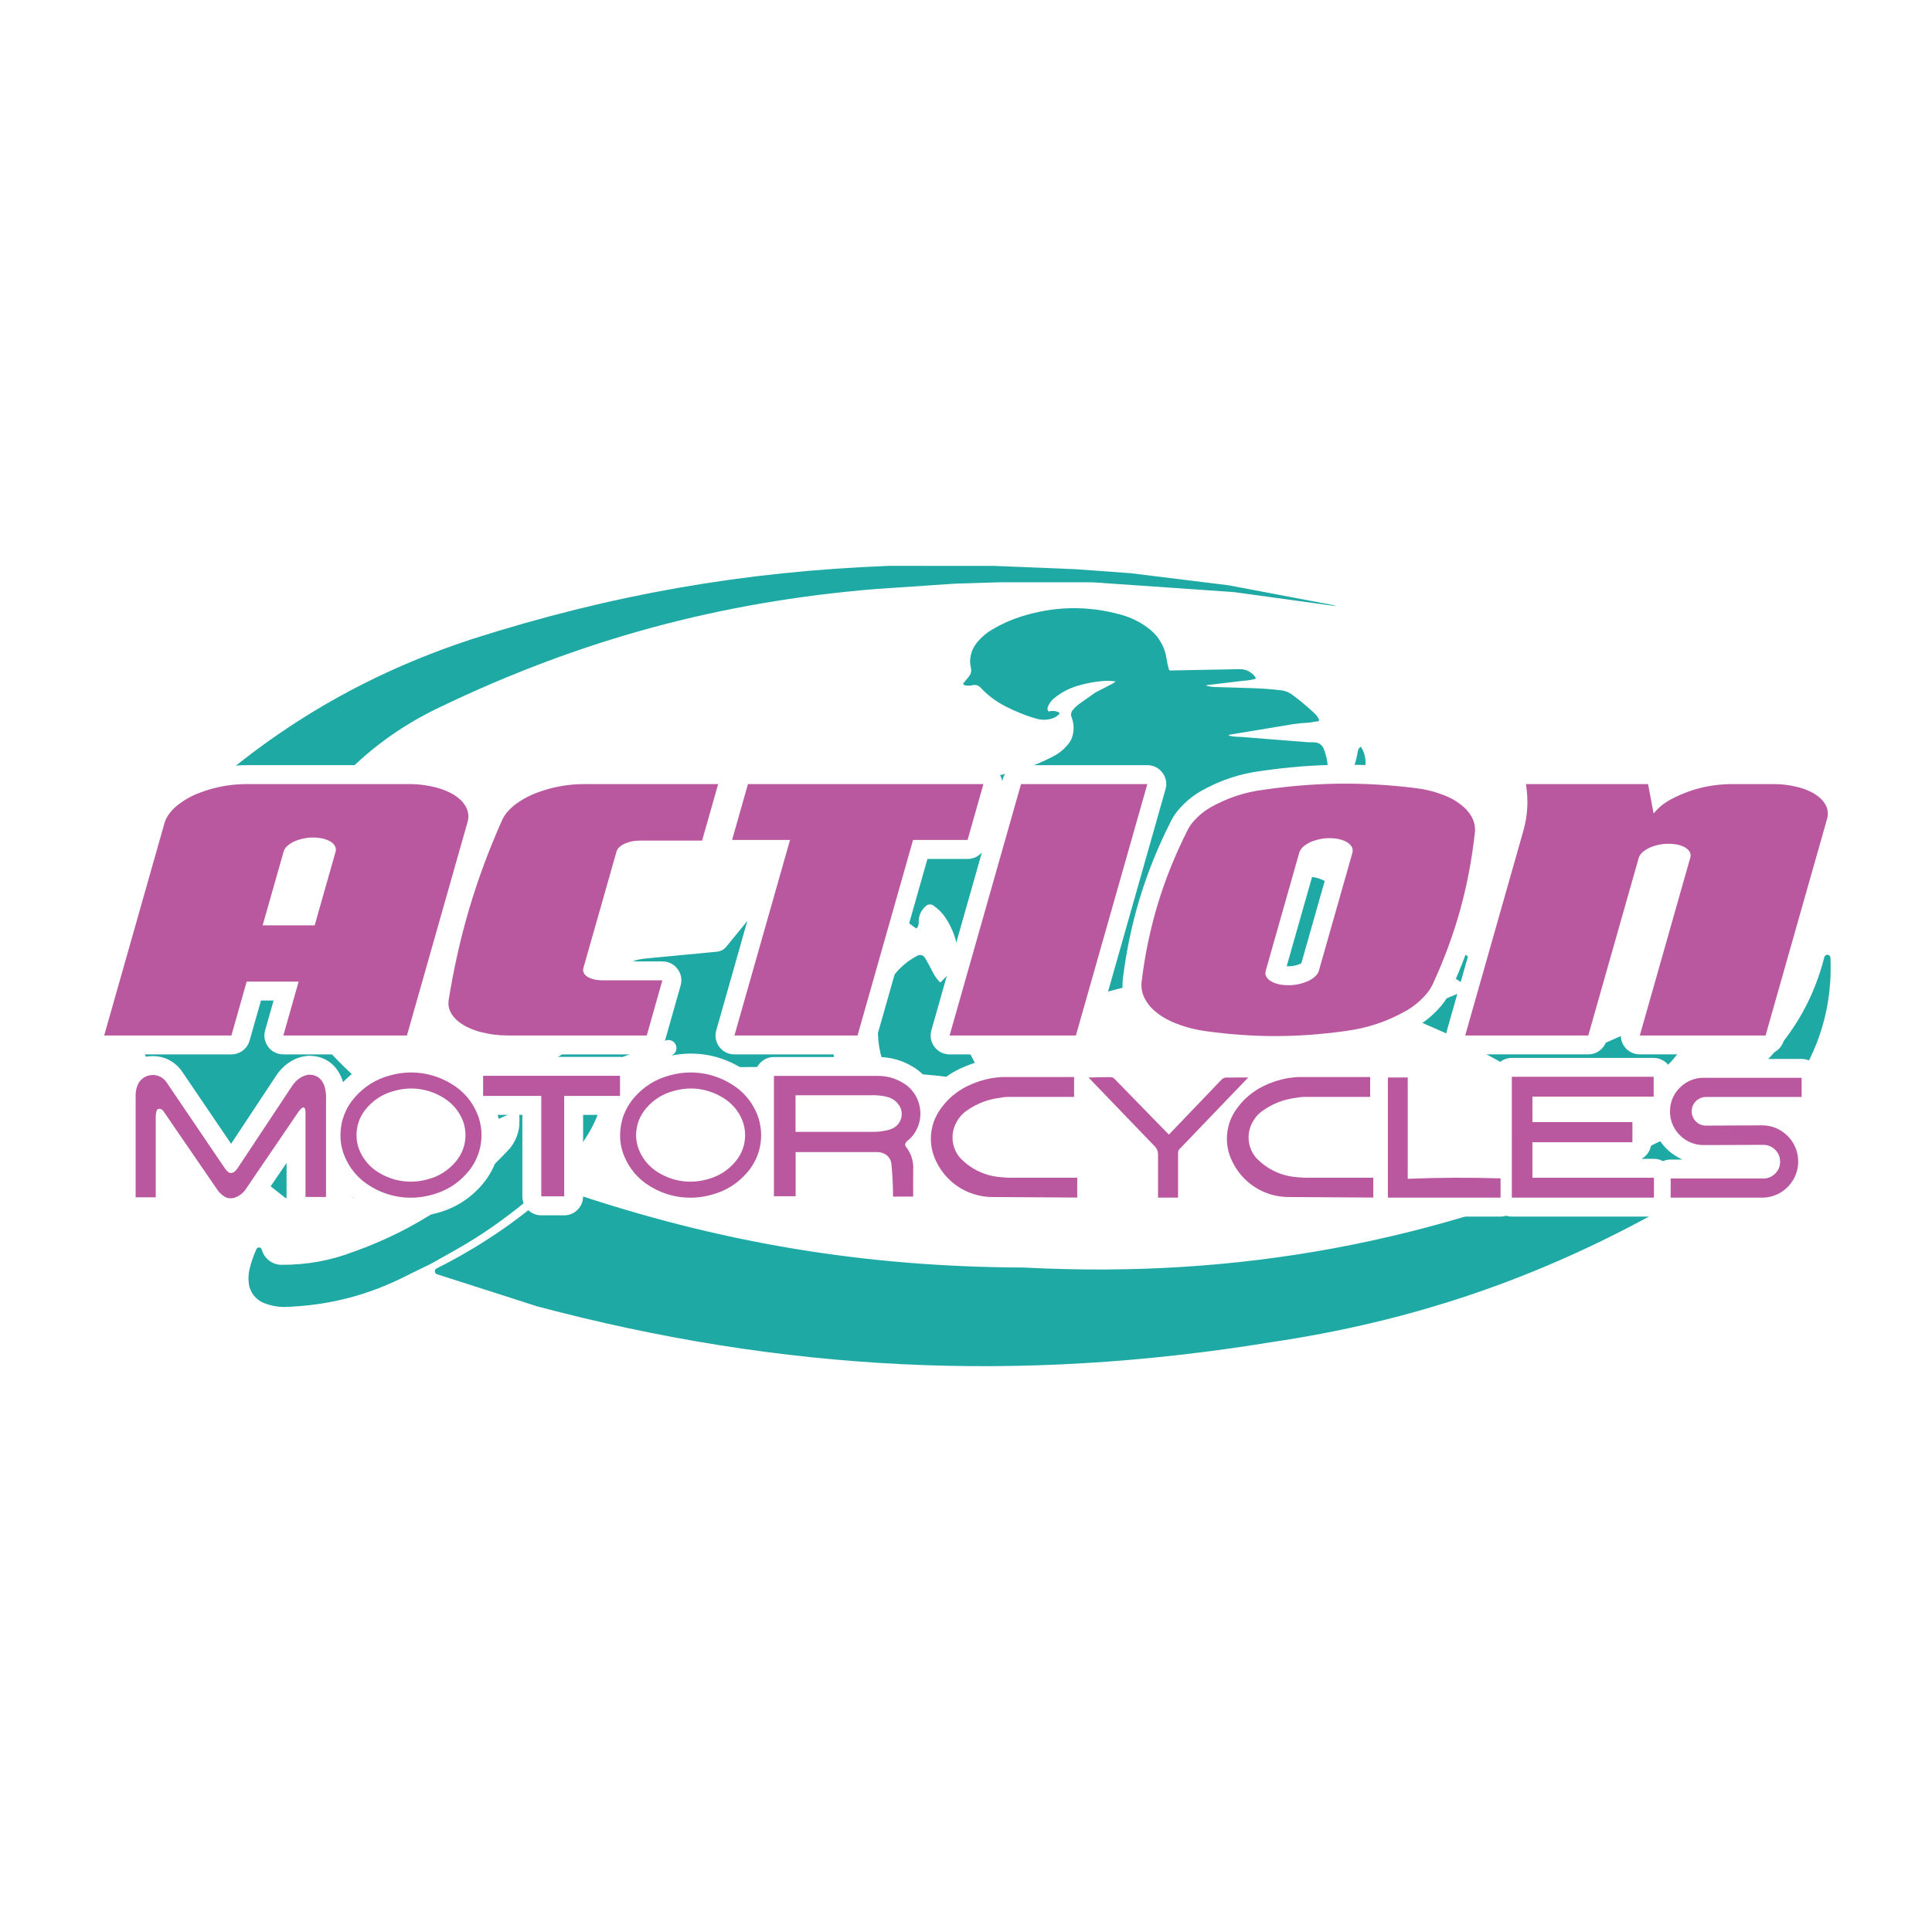
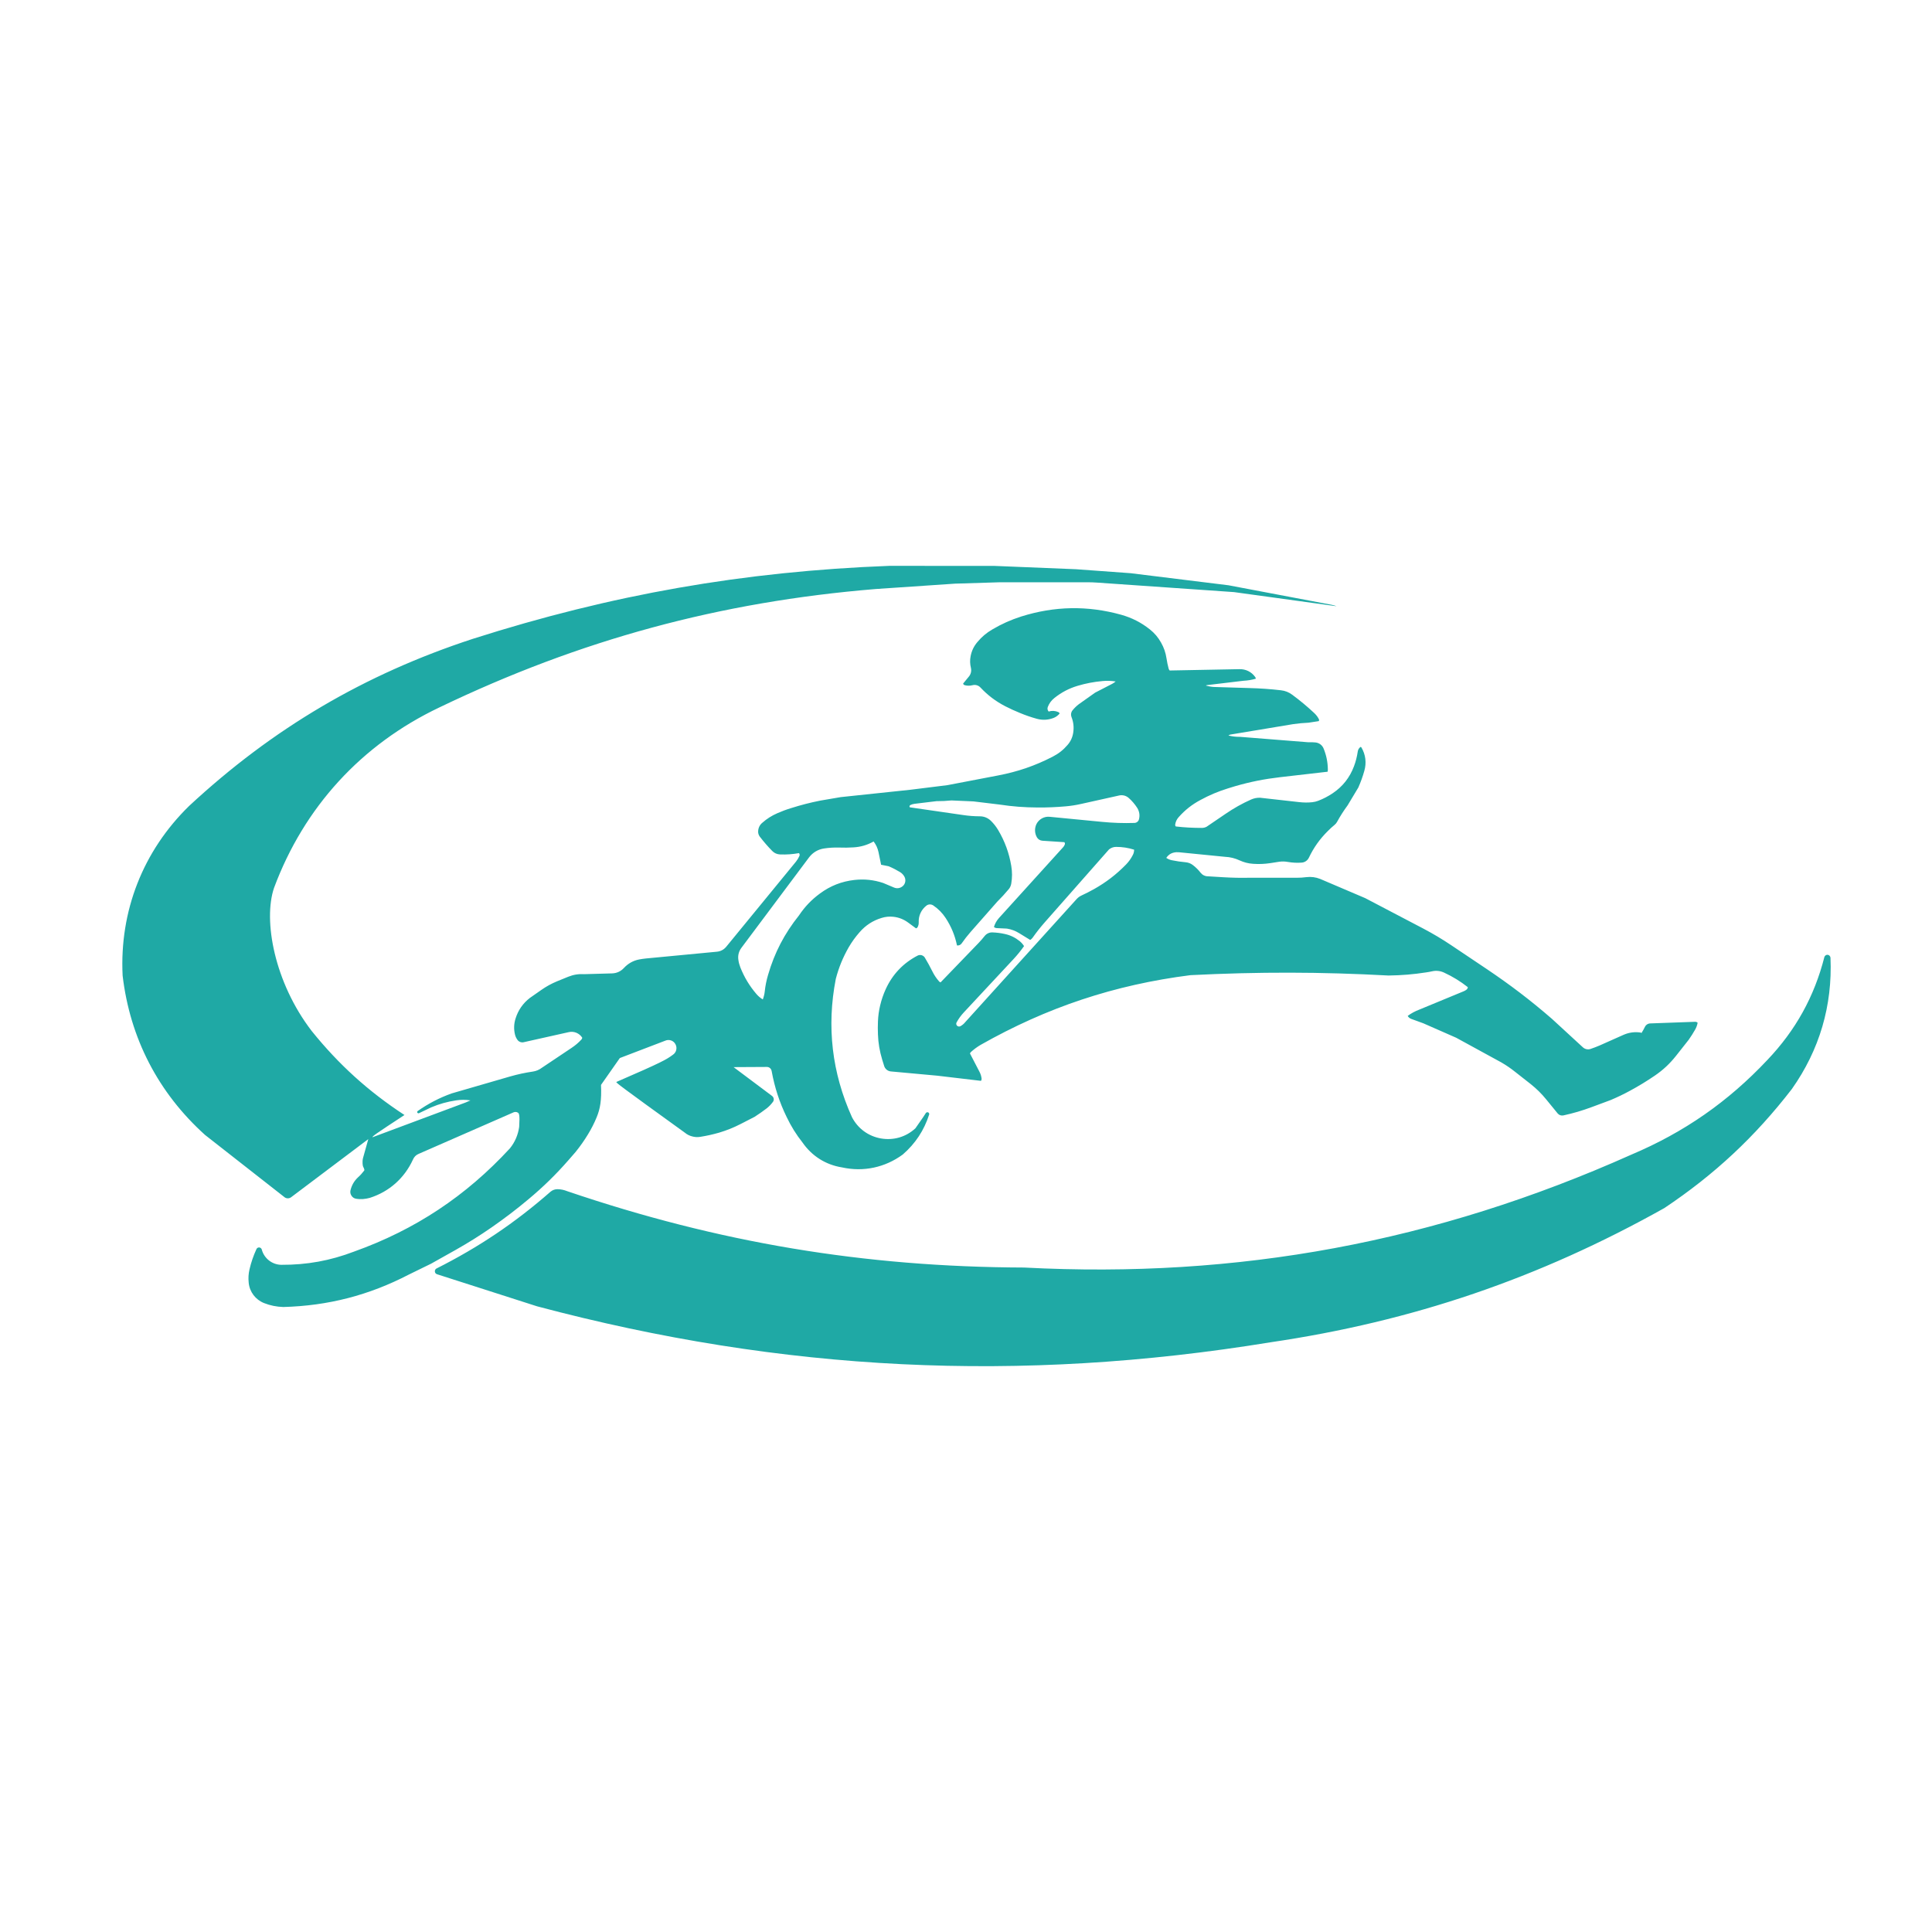
<svg xmlns="http://www.w3.org/2000/svg" version="1.0" id="Layer_1" x="0px" y="0px" width="192.756px" height="192.756px" viewBox="0 0 192.756 192.756" enable-background="new 0 0 192.756 192.756" xml:space="preserve">
  <g>
-     <polygon fill-rule="evenodd" clip-rule="evenodd" fill="#FFFFFF" points="0,0 192.756,0 192.756,192.756 0,192.756 0,0  " />
    <path fill-rule="evenodd" clip-rule="evenodd" fill="#1FA9A5" d="M87.161,83.953c-0.638,0.361-1.289,0.548-2.017,0.59   c-0.481,0.03-0.927,0.036-1.415,0.018c-0.518-0.012-0.993,0.012-1.505,0.09c-0.608,0.09-1.126,0.397-1.5,0.885l-6.755,9.031   c-0.265,0.355-0.367,0.771-0.301,1.204c0.037,0.265,0.103,0.506,0.199,0.752c0.397,0.994,0.903,1.83,1.589,2.638   c0.193,0.223,0.397,0.402,0.65,0.553c0.097-0.264,0.163-0.518,0.193-0.801c0.061-0.572,0.168-1.096,0.331-1.649   c0.645-2.222,1.638-4.125,3.083-5.931c0.584-0.873,1.259-1.577,2.107-2.198c1.03-0.758,2.155-1.198,3.426-1.342   c0.994-0.108,1.921-0.012,2.866,0.301l1.072,0.451c0.295,0.133,0.632,0.079,0.879-0.132c0.265-0.223,0.337-0.602,0.187-0.915   c-0.108-0.211-0.265-0.379-0.47-0.5c-0.373-0.223-0.722-0.403-1.12-0.572l-0.752-0.15l-0.259-1.259   C87.564,84.621,87.407,84.278,87.161,83.953L87.161,83.953z M88.726,56.455l10.506,0.006l8.122,0.331l5.455,0.397l9.76,1.204   l10.302,1.951c0.168,0.03,0.318,0.078,0.476,0.139l-10.229-1.409l-13.632-0.946c-0.331-0.024-0.638-0.036-0.975-0.036h-8.73   l-4.504,0.139l-7.911,0.536c-15.546,1.276-29.479,5.058-43.531,11.813c-7.773,3.697-13.499,9.947-16.498,18.015   c-1.089,3.221,0.024,9.399,3.763,14.269c2.704,3.354,5.648,6.021,9.254,8.381c-3.077,2.012-3.149,2.09-3.203,2.223l9.314-3.475   c0.162-0.061,0.301-0.139,0.476-0.205c-0.512-0.084-0.952-0.072-1.421-0.006c-0.891,0.133-1.686,0.355-2.51,0.705l-1.198,0.572   c-0.03,0.012-0.061,0.018-0.091,0.012c-0.03-0.012-0.06-0.029-0.078-0.055c-0.018-0.023-0.024-0.053-0.018-0.09   c0.006-0.029,0.018-0.055,0.048-0.078c1.078-0.752,2.149-1.312,3.39-1.758l5.853-1.697c0.765-0.217,1.463-0.367,2.246-0.482   c0.343-0.049,0.638-0.182,0.909-0.385l2.962-1.982c0.367-0.246,0.674-0.504,0.975-0.83c0.048-0.049,0.072-0.107,0.084-0.18   c-0.289-0.459-0.837-0.682-1.361-0.555l-4.498,1.006c-0.223,0.047-0.452-0.037-0.59-0.217c-0.126-0.17-0.211-0.344-0.259-0.543   c-0.133-0.541-0.115-1.07,0.054-1.607c0.259-0.83,0.735-1.518,1.427-2.053l1.138-0.795c0.506-0.355,1-0.625,1.565-0.861l1.12-0.457   c0.523-0.211,1.042-0.295,1.607-0.259l2.775-0.078c0.458-0.013,0.873-0.205,1.181-0.542c0.415-0.446,0.927-0.734,1.523-0.849   c0.229-0.042,0.434-0.072,0.663-0.096l7.074-0.674c0.379-0.03,0.705-0.205,0.945-0.494l6.96-8.495   c0.144-0.181,0.252-0.362,0.343-0.566c0.042-0.096,0.024-0.205-0.042-0.283c-0.638,0.114-1.234,0.156-1.885,0.132   c-0.301-0.012-0.572-0.126-0.783-0.343c-0.452-0.463-0.843-0.915-1.24-1.427c-0.12-0.163-0.181-0.35-0.168-0.548   c0.018-0.331,0.156-0.626,0.409-0.836c0.464-0.41,0.939-0.71,1.505-0.958c0.458-0.199,0.885-0.361,1.361-0.506   c0.987-0.313,1.903-0.548,2.92-0.752l2.047-0.349l6.954-0.735l3.685-0.458l5.063-0.969c1.951-0.373,3.68-0.963,5.443-1.873   c0.578-0.295,1.054-0.668,1.476-1.162c0.312-0.355,0.499-0.758,0.571-1.228c0.085-0.542,0.03-1.06-0.175-1.578   c-0.084-0.223-0.048-0.463,0.103-0.65c0.188-0.235,0.386-0.427,0.62-0.608l1.639-1.162l1.703-0.879   c0.127-0.066,0.235-0.145,0.344-0.235c-0.446-0.072-0.861-0.084-1.312-0.042c-0.867,0.078-1.65,0.229-2.487,0.476   c-0.86,0.259-1.596,0.644-2.3,1.204c-0.313,0.247-0.536,0.548-0.674,0.915c-0.055,0.157-0.024,0.325,0.09,0.446   c0.325-0.103,0.65-0.084,0.963,0.054c0.066,0.024,0.115,0.084,0.127,0.15c-0.169,0.199-0.367,0.343-0.608,0.439   c-0.548,0.205-1.102,0.235-1.668,0.079c-0.584-0.163-1.113-0.344-1.674-0.578c-0.518-0.211-0.981-0.421-1.475-0.674   c-0.951-0.494-1.74-1.09-2.469-1.867c-0.205-0.223-0.512-0.307-0.801-0.229c-0.265,0.066-0.518,0.066-0.776-0.006   c-0.079-0.024-0.139-0.084-0.151-0.162l0.566-0.687c0.205-0.241,0.283-0.56,0.21-0.874c-0.096-0.391-0.108-0.77-0.03-1.167   c0.102-0.536,0.325-1,0.68-1.415c0.434-0.518,0.909-0.921,1.493-1.258c0.939-0.554,1.849-0.958,2.884-1.289   c3.312-1.042,6.611-1.102,9.959-0.174c1.065,0.301,1.986,0.764,2.859,1.457c0.47,0.373,0.831,0.794,1.126,1.324   c0.283,0.5,0.458,1.005,0.542,1.571c0.054,0.355,0.12,0.668,0.211,1.018c0.023,0.072,0.054,0.139,0.103,0.193l6.96-0.133   c0.632-0.018,1.21,0.271,1.571,0.777c0.042,0.054,0.061,0.115,0.066,0.175c-0.41,0.12-0.801,0.181-1.229,0.205l-3.631,0.434   c-0.042,0-0.084,0.018-0.12,0.048c0.265,0.072,0.512,0.12,0.789,0.138l3.546,0.108c1.09,0.03,2.077,0.096,3.161,0.223   c0.415,0.048,0.782,0.193,1.12,0.446c0.788,0.584,1.475,1.156,2.191,1.824c0.192,0.181,0.343,0.374,0.463,0.608   c0.03,0.061,0.03,0.139-0.012,0.199l-1.023,0.157c-0.518,0.024-0.987,0.066-1.505,0.139l-6.273,1.042   c-0.079,0.012-0.146,0.042-0.205,0.096c0.392,0.096,0.759,0.139,1.156,0.133l6.827,0.542c0.241-0.012,0.464-0.006,0.704,0.018   c0.368,0.042,0.681,0.277,0.813,0.626c0.271,0.674,0.403,1.331,0.415,2.053c0,0.084-0.006,0.163-0.024,0.241l-4.75,0.547   c-1.56,0.181-2.956,0.458-4.461,0.892l-0.747,0.229c-0.981,0.307-1.843,0.668-2.745,1.162c-0.844,0.452-1.536,1-2.168,1.716   c-0.175,0.199-0.289,0.434-0.331,0.699c-0.019,0.078,0.006,0.156,0.055,0.216c0.891,0.103,1.709,0.145,2.606,0.145   c0.169,0,0.319-0.042,0.464-0.114l1.902-1.294c0.831-0.566,1.632-1.018,2.547-1.427c0.289-0.126,0.578-0.181,0.891-0.175   l3.92,0.439c0.445,0.048,0.855,0.054,1.295,0.006c0.204-0.024,0.385-0.066,0.578-0.139c0.518-0.199,0.969-0.434,1.433-0.741   c1.006-0.668,1.722-1.577,2.144-2.709c0.181-0.482,0.295-0.945,0.373-1.457c0.024-0.181,0.108-0.332,0.253-0.452   c0.012-0.012,0.036-0.018,0.054-0.012c0.019,0.006,0.036,0.018,0.049,0.03c0.434,0.729,0.536,1.56,0.295,2.373   c-0.163,0.578-0.35,1.089-0.59,1.638l-1.066,1.776c-0.397,0.542-0.729,1.054-1.054,1.65c-0.06,0.115-0.138,0.205-0.234,0.289   c-0.253,0.211-0.476,0.409-0.704,0.644c-0.795,0.789-1.392,1.632-1.873,2.637c-0.132,0.283-0.403,0.476-0.716,0.5   c-0.477,0.037-0.909,0.012-1.379-0.066c-0.302-0.054-0.584-0.061-0.886-0.018l-0.843,0.132c-0.596,0.09-1.144,0.115-1.746,0.072   c-0.481-0.03-0.915-0.145-1.349-0.343c-0.47-0.217-0.939-0.332-1.457-0.355l-4.563-0.452c-0.187-0.018-0.361-0.012-0.542,0.03   c-0.319,0.072-0.578,0.259-0.753,0.53c0.175,0.114,0.355,0.192,0.566,0.235c0.464,0.096,0.891,0.156,1.36,0.199   c0.271,0.024,0.506,0.114,0.723,0.277c0.302,0.229,0.548,0.476,0.783,0.776c0.181,0.223,0.439,0.35,0.729,0.35l1.596,0.096   c0.854,0.048,1.637,0.066,2.498,0.048h4.78c0.325,0,0.62-0.018,0.945-0.061c0.476-0.054,0.922,0,1.367,0.175l4.504,1.92   l5.792,3.035c0.993,0.524,1.872,1.048,2.806,1.674l3.528,2.366c2.336,1.571,4.377,3.124,6.502,4.968l3.083,2.836   c0.205,0.191,0.499,0.258,0.765,0.168c0.325-0.109,0.614-0.223,0.927-0.355l2.379-1.059c0.548-0.236,1.102-0.309,1.686-0.225   c0.036,0.008,0.066,0.025,0.097,0.043c0.126-0.199,0.234-0.385,0.337-0.602c0.103-0.211,0.312-0.35,0.554-0.35l4.443-0.162   c0.097-0.006,0.187,0.029,0.265,0.09c-0.042,0.246-0.12,0.463-0.246,0.686c-0.205,0.361-0.41,0.682-0.645,1.018l-1.259,1.596   c-0.62,0.783-1.288,1.41-2.113,1.975c-0.824,0.561-1.602,1.037-2.48,1.512c-0.644,0.35-1.246,0.639-1.927,0.928l-1.896,0.705   c-0.951,0.354-1.836,0.613-2.823,0.83c-0.211,0.043-0.428-0.023-0.572-0.193l-1.15-1.408c-0.469-0.578-0.957-1.053-1.535-1.518   l-1.571-1.234c-0.445-0.355-0.873-0.645-1.367-0.934l-4.503-2.461l-3.275-1.439l-1.204-0.439c-0.157-0.055-0.277-0.156-0.361-0.301   c0.367-0.271,0.734-0.465,1.156-0.627l4.443-1.836c0.102-0.043,0.192-0.096,0.276-0.162c0.072-0.061,0.12-0.145,0.126-0.242   c-0.752-0.59-1.498-1.047-2.365-1.451c-0.374-0.174-0.771-0.222-1.175-0.138c-0.21,0.048-0.403,0.084-0.62,0.114   c-1.276,0.199-2.456,0.295-3.751,0.312c-6.791-0.367-12.98-0.378-19.772-0.035c-7.567,0.963-14.293,3.197-20.935,6.959   c-0.355,0.211-0.662,0.439-0.969,0.717c-0.037,0.043-0.066,0.084-0.084,0.139l0.963,1.855c0.108,0.211,0.168,0.42,0.198,0.662   c0.006,0.078-0.018,0.15-0.065,0.211L93.5,107.32l-4.606-0.422c-0.325-0.025-0.602-0.254-0.687-0.566l-0.192-0.619   c-0.253-0.844-0.392-1.639-0.422-2.518c-0.018-0.439-0.018-0.844,0-1.283c0.024-0.553,0.09-1.053,0.217-1.588   c0.138-0.578,0.313-1.098,0.56-1.639c0.674-1.475,1.746-2.601,3.185-3.347c0.126-0.061,0.265-0.073,0.397-0.037   c0.132,0.042,0.247,0.121,0.319,0.241c0.277,0.463,0.512,0.891,0.752,1.373c0.187,0.379,0.403,0.698,0.68,1.012   c0.042,0.035,0.084,0.066,0.139,0.084l3.805-3.944c0.216-0.223,0.397-0.439,0.59-0.68c0.192-0.241,0.476-0.373,0.782-0.361   c0.434,0.018,0.825,0.066,1.253,0.163c0.548,0.121,1.023,0.355,1.463,0.71c0.174,0.145,0.312,0.301,0.434,0.494   c-0.332,0.47-0.663,0.879-1.055,1.301l-4.955,5.316c-0.289,0.312-0.518,0.627-0.722,1c-0.061,0.107-0.037,0.246,0.054,0.33   c0.091,0.084,0.223,0.104,0.331,0.043c0.187-0.104,0.337-0.229,0.47-0.393l11.133-12.3c0.139-0.15,0.289-0.259,0.47-0.343   c0.439-0.205,0.831-0.403,1.252-0.638c1.217-0.686,2.228-1.463,3.203-2.462c0.277-0.289,0.488-0.584,0.669-0.939   c0.09-0.168,0.132-0.343,0.132-0.536c-0.596-0.187-1.168-0.277-1.8-0.277c-0.259,0-0.5,0.09-0.705,0.253l-6.406,7.267   c-0.445,0.505-0.824,0.987-1.216,1.542c-0.066,0.09-0.145,0.162-0.241,0.222l-1.107-0.68c-0.386-0.235-0.771-0.379-1.216-0.452   l-0.994-0.048c-0.114,0-0.217-0.042-0.301-0.114c0.103-0.337,0.265-0.626,0.5-0.892l6.4-7.062c0.078-0.084,0.132-0.174,0.168-0.277   c0.03-0.078,0.012-0.168-0.042-0.229l-2.191-0.145c-0.235-0.018-0.439-0.145-0.554-0.35c-0.223-0.403-0.241-0.873-0.049-1.294   c0.247-0.512,0.801-0.813,1.361-0.741l5.159,0.5c1.12,0.109,2.144,0.145,3.27,0.109c0.211-0.006,0.397-0.157,0.445-0.355   c0.108-0.397,0.043-0.801-0.174-1.15c-0.247-0.379-0.519-0.698-0.861-0.999c-0.283-0.241-0.656-0.319-1.018-0.217l-3.739,0.831   c-0.512,0.115-0.987,0.187-1.511,0.235c-0.958,0.084-1.837,0.121-2.8,0.115c-1.318-0.006-2.517-0.097-3.817-0.295l-2.595-0.313   l-2.186-0.096c-0.512,0.054-0.981,0.072-1.5,0.072l-2.191,0.265c-0.151,0.018-0.289,0.061-0.421,0.126   c-0.042,0.024-0.066,0.061-0.078,0.103c-0.006,0.042,0.006,0.084,0.03,0.12l5.322,0.771c0.56,0.084,1.072,0.121,1.638,0.126   c0.428-0.006,0.819,0.15,1.126,0.445c0.295,0.289,0.529,0.59,0.74,0.945c0.662,1.126,1.078,2.264,1.295,3.552   c0.102,0.602,0.102,1.168,0,1.776c-0.037,0.205-0.115,0.392-0.253,0.554c-0.374,0.446-0.729,0.837-1.145,1.247l-2.655,3.016   c-0.332,0.38-0.615,0.741-0.903,1.156c-0.103,0.145-0.277,0.217-0.458,0.193c-0.205-1-0.566-1.867-1.12-2.722   c-0.337-0.512-0.734-0.921-1.24-1.264c-0.211-0.145-0.488-0.145-0.687,0.012c-0.518,0.403-0.801,1.011-0.771,1.662   c0.006,0.174-0.03,0.337-0.114,0.494c-0.036,0.06-0.096,0.103-0.163,0.108l-0.753-0.554c-0.451-0.337-0.945-0.536-1.505-0.596   c-0.403-0.042-0.783-0.006-1.168,0.115c-0.879,0.265-1.602,0.74-2.204,1.433c-0.421,0.481-0.759,0.951-1.084,1.505   c-0.578,1.018-0.987,2.011-1.282,3.143c-0.927,4.762-0.385,9.375,1.614,13.799c0.59,1.133,1.631,1.898,2.89,2.121   c1.258,0.217,2.499-0.145,3.438-1.012c0.789-1.115,0.909-1.312,1.042-1.523c0.024-0.037,0.06-0.061,0.103-0.072   c0.042-0.012,0.084-0.012,0.126,0.006c0.042,0.018,0.072,0.049,0.09,0.09c0.019,0.037,0.024,0.078,0.012,0.121   c-0.505,1.582-1.378,2.902-2.631,3.992c-1.771,1.299-3.92,1.758-6.063,1.287c-1.626-0.258-3.004-1.131-3.944-2.486   c-0.638-0.807-1.132-1.607-1.577-2.535c-0.729-1.492-1.198-2.949-1.5-4.588c-0.018-0.119-0.078-0.223-0.174-0.307   c-0.097-0.078-0.211-0.113-0.331-0.107l-3.294,0.018l3.841,2.877c0.084,0.066,0.145,0.164,0.163,0.271   c0.018,0.115-0.006,0.223-0.072,0.312c-0.18,0.248-0.373,0.447-0.608,0.639c-0.41,0.312-0.795,0.584-1.228,0.861l-1.385,0.711   c-0.711,0.367-1.391,0.637-2.156,0.867c-0.632,0.18-1.216,0.312-1.86,0.414c-0.253,0.043-0.488,0.037-0.734-0.018   c-0.313-0.066-0.584-0.193-0.825-0.396c-6.689-4.824-6.773-4.926-6.84-5.053c4.534-1.963,5.003-2.238,5.636-2.709   c0.175-0.115,0.289-0.271,0.343-0.469c0.048-0.199,0.03-0.398-0.066-0.578c-0.09-0.182-0.241-0.314-0.433-0.387   c-0.193-0.066-0.392-0.066-0.578,0.014l-4.546,1.738l-1.878,2.68c0.066,1.541-0.084,2.385-0.434,3.229   c-0.247,0.602-0.518,1.131-0.855,1.686c-0.385,0.637-0.777,1.191-1.246,1.775l-0.692,0.795c-1.271,1.457-2.535,2.691-4.022,3.932   c-1.217,1.023-2.373,1.896-3.679,2.807c-1.192,0.824-2.306,1.521-3.564,2.232l-2.457,1.379l-2.228,1.09   c-3.979,2.064-8.043,3.113-12.529,3.234c-0.674-0.025-1.288-0.145-1.915-0.393c-0.855-0.344-1.439-1.113-1.529-2.029   c-0.048-0.457-0.024-0.879,0.078-1.324c0.168-0.717,0.385-1.348,0.687-2.012c0.042-0.113,0.15-0.186,0.271-0.186   c0.121,0.006,0.229,0.084,0.265,0.199c0.229,0.885,1.023,1.516,1.938,1.535c2.565,0.012,4.895-0.41,7.285-1.324   c6.093-2.18,11.157-5.541,15.54-10.297c0.506-0.633,0.807-1.336,0.921-2.137c0.079-1.24-0.012-1.361-0.145-1.434   c-0.132-0.072-0.283-0.078-0.421-0.018l-9.453,4.137c-0.271,0.107-0.47,0.312-0.584,0.584c-0.849,1.848-2.366,3.197-4.305,3.811   c-0.434,0.115-0.892,0.168-1.367,0.084c-0.187-0.029-0.343-0.133-0.451-0.295c-0.108-0.156-0.145-0.338-0.108-0.523   c0.12-0.523,0.373-0.963,0.764-1.324c0.229-0.205,0.416-0.416,0.602-0.662c0.037-0.049,0.054-0.098-0.108-0.416   c-0.03-0.072-0.097-0.451-0.006-0.83l0.53-1.898l-7.677,5.781c-0.187,0.156-0.458,0.168-0.656,0.035l-7.954-6.23   c-4.672-4.209-7.49-9.658-8.225-15.902c-0.319-6.429,2.029-12.426,6.635-16.924c8.339-7.743,17.491-13.131,28.304-16.672   C61.036,59.315,74.191,57.009,88.726,56.455L88.726,56.455z M182.02,95.477c0.048-0.138,0.187-0.235,0.337-0.217   c0.145,0.024,0.259,0.145,0.271,0.295c0.205,4.775-1.096,9.193-3.854,13.096c-3.672,4.762-7.725,8.543-12.722,11.879   c-12.523,7.014-25.101,11.301-39.298,13.391c-25.041,4.088-48.649,2.932-73.166-3.588l-9.971-3.197   c-0.121-0.031-0.217-0.133-0.229-0.26c-0.018-0.127,0.042-0.252,0.151-0.312c4.227-2.131,7.833-4.553,11.391-7.67   c0.205-0.17,0.439-0.248,0.698-0.248c0.337,0.006,0.65,0.072,0.964,0.199c15.106,5.135,29.623,7.562,45.578,7.617   c21.35,1.125,41.062-2.535,60.581-11.26c5.274-2.229,9.652-5.275,13.577-9.447C179.147,102.797,181.014,99.432,182.02,95.477   L182.02,95.477z" />
-     <path fill-rule="evenodd" clip-rule="evenodd" fill="#FFFFFF" d="M31.383,85.458l-0.078-0.006c-0.38-0.006-0.723,0.054-1.078,0.187   c-0.066,0.024-0.126,0.048-0.187,0.084l-1.336,4.708h1.264L31.383,85.458L31.383,85.458z M132.841,85.518h-0.103   c-0.392-0.012-0.753,0.048-1.12,0.181c-0.084,0.03-0.156,0.066-0.234,0.114l-3.011,10.585l0.049,0.006   c0.427,0.018,0.818-0.048,1.216-0.205c0.072-0.03,0.133-0.06,0.199-0.096L132.841,85.518L132.841,85.518z M112.026,97.668   c0.699-5.641,2.234-10.669,4.799-15.738c0.217-0.434,0.464-0.801,0.776-1.168c0.657-0.753,1.367-1.343,2.229-1.843   c1.926-1.083,3.871-1.728,6.062-2.011c5.269-0.753,10.151-0.813,15.432-0.175c1.162,0.133,2.21,0.386,3.306,0.801   c1.005,0.368,1.86,0.873,2.667,1.578c0.392,0.349,0.704,0.71,0.993,1.15c0.584,0.885,0.837,1.873,0.747,2.932   c-0.614,5.624-2.005,10.657-4.377,15.792c-0.235,0.494-0.5,0.91-0.844,1.33c-0.722,0.861-1.517,1.537-2.486,2.115   c-2.204,1.258-4.438,2.004-6.948,2.316c-4.907,0.682-9.452,0.682-14.354,0c-1.252-0.168-2.372-0.469-3.546-0.945   c-0.542-0.223-1.018-0.469-1.518-0.775c-0.476-0.295-0.885-0.615-1.288-1.006c-0.392-0.379-0.705-0.777-0.988-1.246   C112.117,99.818,111.895,98.77,112.026,97.668L112.026,97.668z M166.28,77.854l0.302-0.145c2.035-0.933,4.076-1.373,6.31-1.373   h3.938c1.108-0.006,2.119,0.121,3.186,0.41c0.511,0.138,0.963,0.307,1.433,0.536c0.457,0.223,0.849,0.47,1.246,0.795   s0.711,0.68,0.981,1.114c0.578,0.921,0.729,1.999,0.422,3.041l-6.136,21.591c-0.229,0.812-0.976,1.371-1.812,1.371h-12.547   c-0.603,0-1.145-0.27-1.512-0.746c-0.361-0.48-0.47-1.078-0.307-1.656l4.75-16.713h-0.066c-0.349,0-0.668,0.054-0.999,0.174   c-0.084,0.03-0.156,0.061-0.229,0.108l-4.962,17.461c-0.229,0.812-0.975,1.371-1.817,1.371h-12.277   c-0.596,0-1.144-0.27-1.505-0.746c-0.361-0.48-0.476-1.078-0.313-1.656l5.799-20.41c0.361-1.283,0.434-2.529,0.21-3.848   c-0.09-0.554,0.061-1.096,0.422-1.529c0.367-0.427,0.879-0.668,1.445-0.668h12.186C165.317,76.336,166.1,76.98,166.28,77.854   L166.28,77.854z M178.883,111.336l0.156,0.107c1.872,1.367,2.691,3.775,2.029,6.004c-0.656,2.221-2.649,3.799-4.968,3.926   l-0.103,0.006h-9.314c-0.295,0-0.565-0.066-0.83-0.193l-0.024,0.006c-0.259,0.127-0.523,0.188-0.813,0.188h-14.179   c-0.198,0-0.379-0.031-0.565-0.086l-0.055,0.014c-0.168,0.047-0.331,0.072-0.506,0.072h-11.24c-0.259,0-0.494-0.049-0.735-0.15   l-0.036,0.018c-0.229,0.09-0.451,0.127-0.698,0.127l-8.73-0.055c-3.028-0.121-5.701-1.873-7.02-4.605   c-0.374-0.76-0.597-1.506-0.687-2.35l-1.139,1.188v3.938c0,0.512-0.192,0.975-0.554,1.336c-0.36,0.361-0.824,0.555-1.336,0.555   h-1.999c-0.512,0-0.976-0.193-1.337-0.555s-0.554-0.824-0.554-1.336v-4.016l-4.865-5.059l-0.006,0.006   c-0.344,0.572-0.951,0.91-1.613,0.91h-6.563c-0.15,0-0.282,0.012-0.427,0.041c-0.049,0.012-0.097,0.018-0.145,0.025   c-0.939,0.113-1.776,0.445-2.547,0.998c-0.144,0.104-0.259,0.236-0.343,0.393c-0.295,0.42-0.295,0.986,0,1.408l0.072,0.084   c0.764,0.766,1.722,1.205,2.806,1.283c0.379,0.047,0.729,0.061,1.113,0.047h6.346c0.512,0,0.976,0.193,1.337,0.555   s0.554,0.824,0.554,1.336v1.982c0,0.512-0.192,0.98-0.554,1.342c-0.367,0.361-0.831,0.555-1.349,0.549l-8.73-0.055   c-2.234-0.09-4.232-1.029-5.731-2.686v0.734c0.006,0.512-0.187,0.982-0.548,1.35c-0.361,0.361-0.825,0.559-1.342,0.559h-2.011   c-0.512,0-0.975-0.191-1.336-0.553s-0.554-0.826-0.554-1.332c0-0.885-0.03-1.686-0.114-2.564h-5.822v2.523   c0,0.512-0.193,0.975-0.555,1.336c-0.361,0.361-0.824,0.555-1.336,0.555h-2.167c-0.512,0-0.975-0.193-1.336-0.555   s-0.554-0.824-0.554-1.336v-0.451l-0.096,0.09c-1.083,0.986-2.294,1.648-3.715,2.029c-2.619,0.734-5.286,0.367-7.61-1.037   c-1.583-0.945-2.733-2.299-3.414-4.016c-0.602-1.541-0.68-3.137-0.229-4.732h-2.083v8.129c0,0.512-0.193,0.975-0.554,1.336   c-0.355,0.361-0.825,0.555-1.331,0.555h-2.288c-0.512,0-0.975-0.193-1.336-0.555s-0.554-0.824-0.554-1.336v-8.129H49.65   l0.042,0.139c0.626,2.469,0.012,5.004-1.667,6.912c-1.198,1.355-2.667,2.27-4.413,2.734c-2.613,0.734-5.287,0.367-7.604-1.037   c-0.596-0.354-1.102-0.746-1.589-1.238v0.68c0,0.512-0.193,0.975-0.554,1.336s-0.825,0.555-1.337,0.555H30.48   c-0.512,0-0.975-0.193-1.336-0.555s-0.554-0.824-0.554-1.336v-3.396l-2.522,3.709c-0.482,0.693-1.12,1.191-1.909,1.494   c-0.512,0.197-1.03,0.258-1.571,0.186c-0.476-0.061-0.897-0.223-1.289-0.488c-0.458-0.312-0.825-0.668-1.144-1.119l-2.728-3.973   v3.623c0,0.506-0.192,0.977-0.554,1.338s-0.825,0.553-1.337,0.553h-2.005c-0.512,0-0.976-0.191-1.336-0.553   c-0.361-0.361-0.554-0.832-0.554-1.338v-10.156c0-0.584,0.097-1.121,0.301-1.668c0.47-1.223,1.559-2.078,2.866-2.24   c1.301-0.162,2.565,0.393,3.324,1.463l4.925,7.256l4.51-6.816c0.379-0.572,0.837-1.018,1.415-1.385   c0.494-0.307,1.005-0.486,1.583-0.559c0.042-0.008,0.084-0.014,0.132-0.014c0.403-0.018,0.777,0.025,1.174,0.133   c0.747,0.217,1.361,0.662,1.8,1.312c0.253,0.373,0.428,0.746,0.554,1.182l0.211-0.219c1.132-1.113,2.432-1.854,3.967-2.27   c0.476-0.133,0.921-0.223,1.409-0.283H28.271c-0.602,0-1.15-0.27-1.511-0.746c-0.361-0.48-0.47-1.078-0.307-1.656l0.843-2.973   h-1.258l-1.138,4.004c-0.229,0.812-0.976,1.371-1.812,1.371H10.395c-0.602,0-1.144-0.27-1.505-0.746   c-0.361-0.48-0.476-1.078-0.313-1.656l6.039-21.247c0.163-0.536,0.391-0.993,0.722-1.445c0.325-0.445,0.674-0.812,1.096-1.162   c0.909-0.729,1.842-1.258,2.938-1.656c1.764-0.65,3.48-0.951,5.358-0.945h15.979c1.192-0.006,2.282,0.133,3.438,0.446   c0.542,0.15,1.018,0.331,1.523,0.578c0.487,0.235,0.903,0.5,1.318,0.843s0.747,0.723,1.036,1.18   c0.259,0.416,0.427,0.843,0.518,1.325l0.03-0.054c0.192-0.343,0.403-0.638,0.662-0.934c0.343-0.391,0.699-0.71,1.12-1.023   c0.897-0.65,1.8-1.12,2.848-1.487c1.686-0.584,3.306-0.867,5.094-0.873h13.354c0.59,0,1.126,0.259,1.487,0.723l0.024-0.03   c0.367-0.446,0.891-0.693,1.463-0.693h23.493c0.458,0,0.879,0.157,1.229,0.458c0.35,0.301,0.565,0.692,0.638,1.144l0.066-0.229   c0.229-0.807,0.976-1.373,1.818-1.373h12.602c0.597,0,1.145,0.271,1.506,0.753c0.361,0.476,0.476,1.078,0.307,1.656l-7.123,25.078   c-0.229,0.812-0.975,1.371-1.817,1.371H94.741c-0.596,0-1.144-0.27-1.505-0.746c-0.361-0.48-0.476-1.078-0.313-1.656l5.045-17.761   l-0.012,0.018c-0.367,0.416-0.873,0.645-1.427,0.645h-3.998l-5.154,18.129c-0.229,0.812-0.975,1.371-1.818,1.371H73.276   c-0.596,0-1.144-0.27-1.505-0.746c-0.361-0.48-0.476-1.078-0.307-1.656l4.853-17.098h-3.275c-0.578,0-1.108-0.253-1.469-0.705   l-0.018,0.024c-0.368,0.476-0.909,0.747-1.505,0.747h-6.25c-0.199,0-0.385,0.024-0.578,0.09l-2.86,10.067h5.726   c0.602,0,1.15,0.271,1.511,0.752c0.361,0.476,0.476,1.078,0.307,1.65l-1.56,5.504c-0.229,0.812-0.981,1.371-1.818,1.371H50.764   c-1.138,0.006-2.173-0.119-3.275-0.402c-0.523-0.133-0.981-0.295-1.475-0.518c-0.47-0.205-0.873-0.445-1.289-0.754   c-0.41-0.301-0.747-0.631-1.054-1.041c-0.253-0.324-0.434-0.656-0.572-1.041l-0.68,2.385c-0.181,0.637-0.662,1.119-1.301,1.299   l0.211,0.006c1.692,0.055,3.227,0.514,4.678,1.387c0.139,0.084,0.259,0.162,0.386,0.252l0.012-0.029   c0.259-0.771,0.981-1.295,1.794-1.295h13.655c0.752,0,1.433,0.445,1.734,1.137l0.006,0.02c0.018,0.035,0.024,0.059,0.036,0.09   l0.253-0.162c0.771-0.477,1.542-0.812,2.415-1.049c2.613-0.729,5.286-0.367,7.61,1.037c0.524,0.318,0.969,0.656,1.415,1.076v-0.246   c0-0.512,0.193-0.975,0.554-1.336s0.825-0.555,1.336-0.555h10.44c1.168,0.012,2.228,0.295,3.245,0.867   c0.963,0.529,1.692,1.281,2.197,2.258l0.091-0.096c0.903-0.934,1.908-1.609,3.119-2.096c0.753-0.314,1.469-0.531,2.276-0.682   c0.042-0.006,0.084-0.012,0.126-0.018l0.639-0.078c0.331-0.035,0.638-0.049,0.976-0.041l0.084,0.006l6.756-0.006   c0.276,0,0.523,0.053,0.776,0.168h0.012c0.193-0.072,0.374-0.109,0.578-0.121l2.324-0.035c0.687,0.018,1.307,0.301,1.771,0.818   l3.985,4.088l3.943-4.123c0.061-0.066,0.121-0.121,0.193-0.176c0.457-0.367,0.987-0.561,1.577-0.572l2.21-0.006   c0.584,0,1.113,0.254,1.48,0.711l0.199-0.078c0.638-0.242,1.234-0.41,1.908-0.537c0.043-0.006,0.078-0.012,0.127-0.018l0.638-0.078   c0.331-0.035,0.639-0.049,0.97-0.041l0.084,0.006l6.762-0.006c0.331,0,0.632,0.084,0.921,0.246l0.042-0.018   c0.259-0.127,0.519-0.188,0.808-0.188h1.98c0.512,0,0.976,0.193,1.337,0.555s0.554,0.824,0.554,1.336v8.213l6.604-0.029v-8.256   c0-0.506,0.193-0.969,0.554-1.33c0.362-0.361,0.825-0.555,1.337-0.555h14.149c0.776,0,1.48,0.482,1.758,1.211l0.048-0.037   c0.994-0.752,2.144-1.119,3.384-1.064h0.121l9.452-0.006c0.512,0,0.976,0.191,1.337,0.553s0.554,0.826,0.554,1.336v1.91   c0,0.512-0.192,0.975-0.554,1.336s-0.825,0.555-1.337,0.555H178.883L178.883,111.336z M167.858,115.689l-0.139-0.066   c-1.704-0.807-2.83-2.439-2.98-4.324h-0.103l0.007,0.018c0.078,0.205,0.107,0.41,0.107,0.633v2.012   c0,0.697-0.367,1.324-0.975,1.656h1.239c0.325,0,0.621,0.078,0.91,0.234l0.006-0.006c0.247-0.109,0.487-0.156,0.752-0.156H167.858   L167.858,115.689z M136.586,115.609v-4.279h-6.448c-0.15,0-0.283,0.012-0.428,0.041c-0.048,0.012-0.097,0.018-0.145,0.025   c-0.945,0.113-1.776,0.445-2.547,0.998c-0.15,0.104-0.259,0.236-0.344,0.393c-0.294,0.42-0.294,0.986,0,1.408l0.073,0.084   c0.765,0.766,1.722,1.205,2.806,1.283c0.379,0.047,0.729,0.061,1.113,0.047H136.586L136.586,115.609z" />
-     <path fill-rule="evenodd" clip-rule="evenodd" fill="#B9589F" d="M26.205,92.321h5.19l2.083-7.327   c0.066-0.211,0.036-0.434-0.084-0.626c-0.06-0.103-0.139-0.193-0.234-0.271c-0.115-0.09-0.223-0.163-0.355-0.223   c-0.319-0.151-0.632-0.241-0.987-0.277c-0.777-0.096-1.505-0.006-2.24,0.265c-0.313,0.114-0.584,0.265-0.843,0.476   c-0.102,0.084-0.193,0.175-0.271,0.289c-0.072,0.09-0.12,0.187-0.156,0.301L26.205,92.321L26.205,92.321z M10.395,103.311   l6.027-21.23c0.103-0.319,0.241-0.59,0.439-0.861c0.229-0.313,0.47-0.572,0.771-0.819c0.735-0.59,1.494-1.018,2.384-1.343   c1.547-0.572,3.059-0.837,4.708-0.831h15.985c1.023-0.006,1.951,0.114,2.938,0.379c0.428,0.121,0.801,0.259,1.198,0.452   c0.35,0.168,0.645,0.361,0.939,0.602c0.259,0.21,0.458,0.439,0.632,0.723c0.313,0.5,0.397,1.083,0.229,1.644l-6.045,21.285H28.271   l1.523-5.377h-5.184l-1.523,5.377H10.395L10.395,103.311z M64.528,103.311H50.764c-0.975,0.006-1.86-0.104-2.806-0.344   c-0.409-0.109-0.783-0.242-1.168-0.416c-0.343-0.15-0.638-0.324-0.939-0.547c-0.265-0.193-0.476-0.404-0.675-0.664   c-0.343-0.445-0.494-0.98-0.415-1.541c1.023-6.399,2.715-12.095,5.353-18.02c0.145-0.301,0.313-0.554,0.536-0.807   c0.253-0.283,0.512-0.524,0.819-0.752c0.741-0.536,1.487-0.921,2.354-1.222c1.481-0.518,2.908-0.765,4.48-0.771h13.348   l-1.602,5.642h-6.244c-0.458,0-0.879,0.072-1.307,0.235c-0.247,0.09-0.458,0.205-0.656,0.373c-0.084,0.066-0.15,0.139-0.211,0.229   c-0.054,0.072-0.09,0.15-0.114,0.235l-3.312,11.644c-0.054,0.181-0.03,0.368,0.066,0.53c0.054,0.091,0.121,0.169,0.199,0.235   c0.096,0.078,0.192,0.139,0.307,0.191c0.271,0.127,0.536,0.199,0.836,0.236c0.169,0.018,0.325,0.029,0.494,0.029h5.979   L64.528,103.311L64.528,103.311z M73.276,103.311l5.545-19.509h-5.78l1.583-5.575h23.493l-1.583,5.575h-5.437l-5.539,19.509H73.276   L73.276,103.311z M94.741,103.311l7.128-25.084h12.602l-7.128,25.084H94.741L94.741,103.311z M126.284,96.849   c-0.072,0.217-0.036,0.452,0.084,0.645c0.072,0.107,0.15,0.197,0.253,0.277c0.12,0.096,0.241,0.168,0.373,0.229   c0.344,0.15,0.669,0.234,1.042,0.27c0.795,0.078,1.541-0.018,2.288-0.312c0.313-0.121,0.584-0.277,0.837-0.494   c0.108-0.09,0.192-0.18,0.271-0.295c0.072-0.096,0.121-0.198,0.15-0.313l3.354-11.794c0.055-0.217,0.019-0.434-0.096-0.614   c-0.066-0.108-0.145-0.193-0.241-0.271c-0.108-0.09-0.217-0.163-0.349-0.229c-0.313-0.145-0.62-0.235-0.964-0.283   c-0.801-0.102-1.554-0.018-2.312,0.259c-0.325,0.121-0.608,0.277-0.886,0.494c-0.108,0.09-0.198,0.187-0.282,0.301   c-0.079,0.103-0.127,0.199-0.169,0.319L126.284,96.849L126.284,96.849z M113.905,97.896c0.668-5.412,2.138-10.241,4.6-15.112   c0.15-0.289,0.319-0.542,0.53-0.789c0.512-0.59,1.065-1.047,1.733-1.439c1.704-0.957,3.426-1.529,5.365-1.77   c5.105-0.74,9.844-0.795,14.962-0.175c1.011,0.115,1.921,0.331,2.871,0.687c0.783,0.289,1.451,0.681,2.084,1.229   c0.259,0.235,0.463,0.476,0.656,0.765c0.343,0.523,0.5,1.102,0.451,1.728c-0.596,5.401-1.933,10.229-4.208,15.166   c-0.163,0.344-0.35,0.633-0.591,0.928c-0.578,0.686-1.21,1.223-1.98,1.686c-1.975,1.127-3.979,1.795-6.231,2.078   c-4.732,0.656-9.122,0.656-13.854,0c-1.096-0.152-2.071-0.41-3.095-0.82c-0.445-0.18-0.831-0.385-1.234-0.631   c-0.36-0.23-0.668-0.465-0.975-0.76c-0.271-0.264-0.482-0.535-0.675-0.861C113.959,99.221,113.82,98.578,113.905,97.896   L113.905,97.896z M146.183,103.311l5.799-20.412c0.439-1.56,0.523-3.07,0.259-4.672h12.186l0.555,2.938   c0.445-0.548,0.945-0.97,1.559-1.325c1.999-1.09,4.076-1.614,6.353-1.614h3.938c0.939-0.006,1.788,0.103,2.697,0.343   c0.392,0.108,0.734,0.235,1.102,0.416c0.319,0.15,0.591,0.325,0.861,0.548c0.234,0.193,0.422,0.403,0.584,0.662   c0.289,0.452,0.361,0.988,0.211,1.505l-6.136,21.61h-12.547l5.039-17.756c0.061-0.199,0.036-0.403-0.072-0.578   c-0.06-0.103-0.126-0.187-0.217-0.259c-0.103-0.084-0.204-0.157-0.325-0.217c-0.289-0.145-0.578-0.229-0.902-0.271   c-0.789-0.108-1.536-0.03-2.288,0.241c-0.331,0.121-0.62,0.277-0.892,0.494c-0.114,0.09-0.205,0.187-0.289,0.301   c-0.072,0.103-0.126,0.205-0.162,0.325l-5.033,17.72H146.183L146.183,103.311z M33.966,113.244c0.012-1.414,0.5-2.703,1.439-3.77   c0.945-1.078,2.101-1.801,3.486-2.174c2.107-0.59,4.263-0.301,6.141,0.832c1.216,0.729,2.108,1.77,2.631,3.094l0.018,0.037   c0.734,1.986,0.325,4.178-1.078,5.768c-0.939,1.072-2.102,1.795-3.48,2.162c-2.107,0.596-4.269,0.307-6.142-0.826   c-1.222-0.729-2.107-1.775-2.637-3.094C34.087,114.611,33.966,113.961,33.966,113.244L33.966,113.244z M35.568,113.25   c0.006-1.023,0.361-1.957,1.036-2.721c0.74-0.844,1.644-1.404,2.721-1.686c1.674-0.477,3.39-0.242,4.877,0.656   c0.915,0.547,1.583,1.33,1.981,2.316c0.53,1.434,0.235,3.012-0.777,4.154c-0.734,0.844-1.638,1.404-2.721,1.688   c-1.674,0.469-3.384,0.24-4.877-0.656c-0.915-0.549-1.578-1.332-1.975-2.318C35.652,114.213,35.568,113.756,35.568,113.25   L35.568,113.25z M108.606,107.506c0.759-0.035,1.451-0.041,2.21-0.035c0.162,0.006,0.313,0.078,0.415,0.203l5.389,5.527   l5.299-5.533c0.127-0.102,0.277-0.156,0.439-0.162l2.18-0.006l-6.858,7.146c-0.09,0.09-0.138,0.211-0.144,0.338v4.504h-1.999   v-4.348c0-0.133-0.024-0.252-0.072-0.373c-0.072-0.176-0.175-0.326-0.313-0.457L108.606,107.506L108.606,107.506z M30.793,107.223   c0.187-0.006,0.368,0.012,0.548,0.066c0.319,0.09,0.584,0.283,0.771,0.555c0.168,0.252,0.277,0.506,0.331,0.801   c0.078,0.379,0.108,0.734,0.084,1.119v9.658H30.48v-8.479c0-0.113-0.018-0.223-0.054-0.33c-0.018-0.055-0.06-0.098-0.114-0.115   s-0.115-0.012-0.163,0.025c-0.174,0.145-0.307,0.301-0.428,0.486l-5.214,7.652c-0.259,0.373-0.596,0.639-1.023,0.801   c-0.211,0.086-0.428,0.109-0.656,0.078c-0.175-0.023-0.325-0.084-0.47-0.18c-0.265-0.174-0.47-0.379-0.656-0.633l-5.382-7.844   c-0.079-0.127-0.199-0.211-0.343-0.254c-0.073-0.018-0.151-0.012-0.217,0.023c-0.066,0.037-0.114,0.098-0.138,0.17   c-0.054,0.186-0.084,0.373-0.084,0.572v8.061h-2.005v-10.156c-0.006-0.35,0.054-0.662,0.175-0.988   c0.217-0.572,0.722-0.969,1.331-1.047c0.602-0.078,1.192,0.18,1.547,0.674l5.853,8.629c0.09,0.131,0.192,0.246,0.312,0.348   c0.163,0.139,0.397,0.15,0.572,0.031c0.175-0.121,0.307-0.266,0.416-0.445l5.407-8.158c0.223-0.344,0.494-0.615,0.843-0.832   C30.239,107.355,30.498,107.26,30.793,107.223L30.793,107.223z M48.2,107.332h13.655c0,0.006,0.006,0.012,0.006,0.018v1.992h-5.569   v10.02h-2.288v-10.02H48.2V107.332L48.2,107.332z M79.37,109.275v3.65h7.761c0.488,0,0.933-0.055,1.403-0.164   c0.15-0.035,0.277-0.072,0.416-0.131c0.434-0.17,0.758-0.5,0.915-0.934c0.163-0.434,0.126-0.898-0.096-1.307   c-0.259-0.459-0.663-0.777-1.162-0.922c-0.223-0.066-0.421-0.107-0.65-0.139c-0.415-0.055-0.801-0.072-1.222-0.055H79.37   L79.37,109.275z M77.214,107.344h10.428c0.837,0.006,1.602,0.211,2.33,0.627c0.897,0.486,1.517,1.299,1.758,2.293   c0.234,1,0.054,1.998-0.524,2.848c-0.193,0.283-0.416,0.518-0.692,0.723c-0.079,0.061-0.132,0.133-0.175,0.223   c-0.054,0.109-0.042,0.248,0.036,0.344c0.464,0.578,0.71,1.24,0.741,1.98c-0.018,1.029-0.018,1.975-0.006,3.004h-2.011   c-0.006-1.125-0.054-2.148-0.163-3.275c-0.054-0.463-0.349-0.861-0.783-1.035c-0.229-0.096-0.446-0.139-0.692-0.133h-8.08v4.408   h-2.167V107.344L77.214,107.344z M98.932,107.566l0.638-0.078c0.259-0.031,0.494-0.043,0.753-0.031h6.84v1.982h-6.563   c-0.276,0-0.529,0.029-0.801,0.084c-1.264,0.156-2.384,0.59-3.419,1.336c-0.355,0.26-0.632,0.561-0.855,0.939   c-0.734,1.145-0.638,2.656,0.241,3.697c1.09,1.15,2.487,1.818,4.07,1.951c0.452,0.047,0.867,0.066,1.319,0.053h6.321v1.982   l-8.694-0.055c-2.317-0.104-4.359-1.445-5.37-3.535c-0.783-1.582-0.71-3.42,0.21-4.93c0.825-1.301,1.963-2.246,3.39-2.824   C97.649,107.873,98.251,107.693,98.932,107.566L98.932,107.566z M138.471,107.5h1.98v10.109c3.185-0.127,6.075-0.139,9.26-0.043   v1.922h-11.24V107.5L138.471,107.5z M150.837,107.428h14.149v1.98h-12.096v2.541h9.977v2.012h-9.977v3.545h12.125v1.982h-14.179   V107.428L150.837,107.428z M179.749,107.535v1.91h-9.507c-0.385-0.006-0.74,0.133-1.018,0.396c-0.283,0.271-0.434,0.615-0.445,1   c-0.006,0.385,0.133,0.74,0.397,1.023c0.265,0.277,0.614,0.434,0.999,0.439l5.624-0.029c0.957,0,1.83,0.355,2.517,1.023   s1.06,1.529,1.09,2.486c0.024,0.957-0.308,1.836-0.951,2.541c-0.65,0.703-1.499,1.107-2.457,1.162h-9.314v-1.91h9.351   c0.452-0.029,0.85-0.229,1.15-0.564c0.301-0.338,0.445-0.76,0.415-1.211c-0.023-0.451-0.217-0.85-0.554-1.15   s-0.759-0.451-1.204-0.428l-5.822,0.02c-0.927,0.012-1.776-0.338-2.433-0.994c-0.65-0.656-0.993-1.512-0.969-2.438   c0.018-0.934,0.397-1.771,1.084-2.396c0.68-0.627,1.547-0.934,2.474-0.881H179.749L179.749,107.535z M61.867,113.244   c0.012-1.414,0.5-2.703,1.433-3.77c0.945-1.078,2.107-1.801,3.486-2.174c2.113-0.59,4.269-0.301,6.141,0.832   c1.222,0.729,2.107,1.77,2.637,3.094l0.012,0.037c0.741,1.986,0.332,4.178-1.071,5.768c-0.945,1.072-2.102,1.795-3.486,2.162   c-2.107,0.596-4.263,0.307-6.142-0.826c-1.216-0.729-2.101-1.775-2.631-3.094C61.987,114.611,61.867,113.961,61.867,113.244   L61.867,113.244z M63.462,113.25c0.012-1.023,0.367-1.957,1.042-2.721c0.735-0.844,1.638-1.404,2.722-1.686   c1.674-0.477,3.39-0.242,4.877,0.656c0.915,0.547,1.583,1.33,1.975,2.316c0.53,1.434,0.241,3.012-0.771,4.154   c-0.735,0.844-1.644,1.404-2.722,1.688c-1.674,0.469-3.39,0.24-4.876-0.656c-0.916-0.549-1.584-1.332-1.975-2.318   C63.553,114.213,63.462,113.756,63.462,113.25L63.462,113.25z M128.47,107.566l0.638-0.078c0.254-0.031,0.494-0.043,0.747-0.031   h6.846v1.982h-6.562c-0.277,0-0.53,0.029-0.801,0.084c-1.271,0.156-2.385,0.59-3.42,1.336c-0.355,0.26-0.633,0.561-0.855,0.939   c-0.734,1.145-0.638,2.656,0.241,3.697c1.09,1.15,2.486,1.818,4.07,1.951c0.451,0.047,0.86,0.066,1.318,0.053h6.322v1.982   l-8.694-0.055c-2.318-0.104-4.359-1.445-5.371-3.535c-0.788-1.582-0.71-3.42,0.205-4.93c0.831-1.301,1.969-2.246,3.396-2.824   C127.188,107.873,127.789,107.693,128.47,107.566L128.47,107.566z" />
  </g>
</svg>